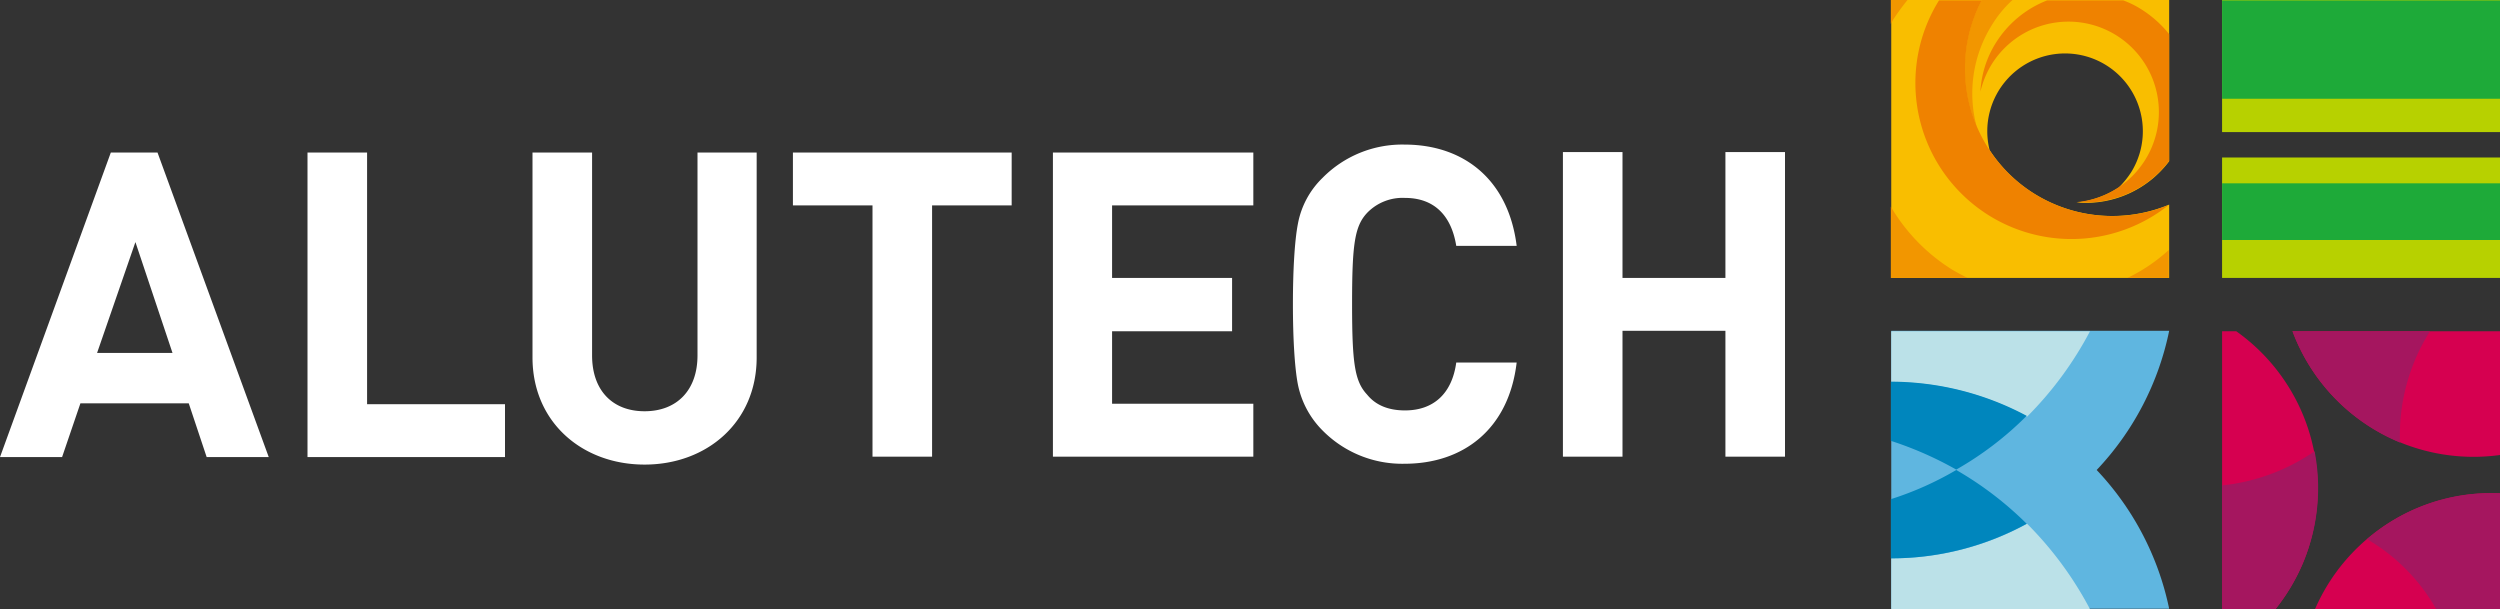
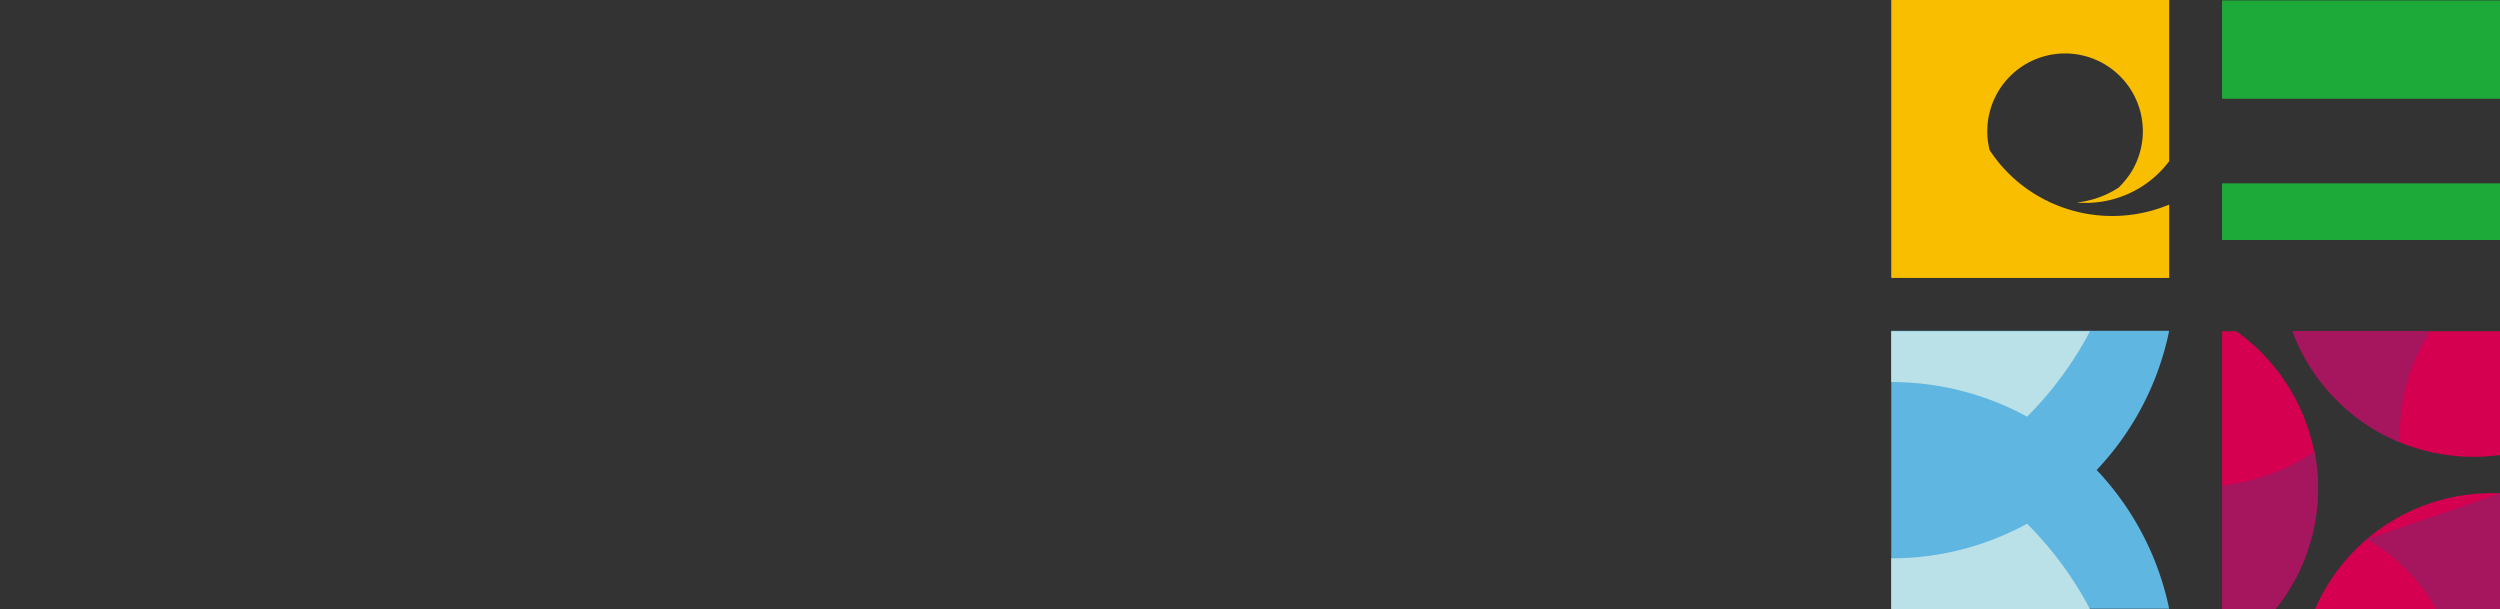
<svg xmlns="http://www.w3.org/2000/svg" width="600" height="146.2" viewBox="0 0 600 146.2">
  <rect x="0" y="0" width="600" height="146.2" fill="#333333" stroke="none" />
  <g id="ALUTECH" transform="translate(131.3 -202.3)">
-     <path id="Контур_69" data-name="Контур 69" d="M282.8,238.9V269H258.1V238.8H243.8v73.1h14.3V281.7h24.7v30.2h14.3V238.8H282.8Zm-76.9,10.9c6.9,0,11.1,4.1,12.3,11.5h14.5c-2-16-12.8-24.3-26.9-24.3a26.849,26.849,0,0,0-19.7,8,20.552,20.552,0,0,0-5.9,11c-.8,4.1-1.2,11.3-1.2,19.3s.4,15.2,1.2,19.3a21.633,21.633,0,0,0,5.9,11,26.849,26.849,0,0,0,19.7,8c14,0,25-8.2,26.9-24.3H218.2c-1,7.4-5.4,11.5-12.3,11.5-3.9,0-7-1.2-9.1-3.8-3-3.2-3.6-7.6-3.6-21.8s.6-18.6,3.6-21.8a11.826,11.826,0,0,1,9.1-3.6m-84.5,62.1h48.1V299.2H135.6V281.8h28.8V269H135.6V251.6h33.9V238.9H121.4ZM59,251.6H78.1v60.3H92.4V251.6h19.1V238.9H59Zm-22.9,36c0,8.4-5,13.4-12.7,13.4s-12.6-5-12.6-13.4V238.9H-3.5v49.2c0,15.5,11.9,25.7,26.9,25.7s26.9-10.2,26.9-25.7V238.9H36.1Zm-79.3-48.7H-57.5V312h47.4V299.3H-43.2V238.9ZM-108,287l9.2-26.6,8.9,26.6Zm3.3-48.1L-131.3,312h14.9l4.4-12.9h26l4.3,12.9h14.9l-26.7-73.1Z" fill="#fff" fill-rule="evenodd" />
    <path id="Контур_85" data-name="Контур 85" d="M405.4,281.8H402v66.7h12.8a46.866,46.866,0,0,0,6.7-11.3,46.362,46.362,0,0,0-16.1-55.4m18.9,66.7h44.4V320.7a46.243,46.243,0,0,0-44.4,27.8m-5.4-66.7a46.372,46.372,0,0,0,49.8,29.7V281.8Z" fill="#d60050" fill-rule="evenodd" />
-     <path id="Контур_86" data-name="Контур 86" d="M436.8,331.7a45.362,45.362,0,0,1,16.6,16.8h15.3V320.7a45.387,45.387,0,0,0-31.9,11M402,318.8v29.7h12.8a46.866,46.866,0,0,0,6.7-11.3,46.25,46.25,0,0,0,2.7-26.6,47.756,47.756,0,0,1-22.2,8.2m49.9-37h-33a46.476,46.476,0,0,0,25.8,26.7,46.678,46.678,0,0,1,7.2-26.7" fill="#a5165f" fill-rule="evenodd" />
+     <path id="Контур_86" data-name="Контур 86" d="M436.8,331.7a45.362,45.362,0,0,1,16.6,16.8h15.3V320.7M402,318.8v29.7h12.8a46.866,46.866,0,0,0,6.7-11.3,46.25,46.25,0,0,0,2.7-26.6,47.756,47.756,0,0,1-22.2,8.2m49.9-37h-33a46.476,46.476,0,0,0,25.8,26.7,46.678,46.678,0,0,1,7.2-26.7" fill="#a5165f" fill-rule="evenodd" />
    <path id="Контур_87" data-name="Контур 87" d="M371.9,315.1a68.556,68.556,0,0,0,17.4-33.4H322.6v66.7h66.7a68.671,68.671,0,0,0-17.4-33.3" fill="#5fb6e0" fill-rule="evenodd" />
    <path id="Контур_88" data-name="Контур 88" d="M370.3,281.8H322.6V294a67.757,67.757,0,0,1,32.6,8.3,84.913,84.913,0,0,0,15.1-20.5M355.2,328a67.757,67.757,0,0,1-32.6,8.3v12.2h47.7A84.915,84.915,0,0,0,355.2,328" fill="#bbe1e8" fill-rule="evenodd" />
-     <path id="Контур_89" data-name="Контур 89" d="M322.5,293.9v14.2a84.953,84.953,0,0,1,15.7,6.9,78.817,78.817,0,0,0,16.9-12.9,69.4,69.4,0,0,0-32.6-8.2m0,28.2v14.2a67.757,67.757,0,0,0,32.6-8.3,82.19,82.19,0,0,0-16.9-12.9,76.611,76.611,0,0,1-15.7,7" fill="#0086bd" fill-rule="evenodd" />
-     <path id="Контур_90" data-name="Контур 90" d="M402,269h66.7V240.1H402Zm0-35h66.7V202.3H402Z" fill="#b7d100" fill-rule="evenodd" />
    <path id="Контур_91" data-name="Контур 91" d="M402,259.9h66.7V246.3H402Zm0-33.9h66.7V202.4H402Z" fill="#1eaa39" fill-rule="evenodd" />
    <path id="Контур_92" data-name="Контур 92" d="M357.1,248.9a34.533,34.533,0,0,1-10.9-10.6,18.667,18.667,0,1,1,34,5.3,22.025,22.025,0,0,1-3,3.7,22.75,22.75,0,0,1-10.1,3.6,25.055,25.055,0,0,0,22.2-9.9V202.3H322.6V269h66.7V251.4a35.424,35.424,0,0,1-32.2-2.5" fill="#f9be00" fill-rule="evenodd" />
-     <path id="Контур_93" data-name="Контур 93" d="M343.1,232.7a30.908,30.908,0,0,1,3.6-24.3,27.173,27.173,0,0,1,5-6.1h-7.4a35.319,35.319,0,0,0-1.2,30.4M379.3,269h9.9v-6.7a41.123,41.123,0,0,1-9.9,6.7m-52.8-66.7h-4V208a4.053,4.053,0,0,0,.5-.9,59.245,59.245,0,0,1,3.5-4.8m-4,49.6V269h18.4c-1.2-.6-2.5-1.3-3.7-2a44.175,44.175,0,0,1-14.7-15.1" fill="#f29600" fill-rule="evenodd" />
-     <path id="Контур_94" data-name="Контур 94" d="M357.1,248.9a35.442,35.442,0,0,1-12.8-46.5H334.1l-.1.1a37.457,37.457,0,0,0,55.2,49,35.567,35.567,0,0,1-32.1-2.6m25.3-44.5a22.186,22.186,0,0,0-4.1-2H360a25.342,25.342,0,0,0-12.3,10.2,24.367,24.367,0,0,0-3.7,11.7,22.11,22.11,0,0,1,2.6-6.4,21.7,21.7,0,1,1,20.5,32.9,25.055,25.055,0,0,0,22.2-9.9V210.5a27.012,27.012,0,0,0-6.9-6.1" fill="#ef8200" fill-rule="evenodd" />
  </g>
</svg>